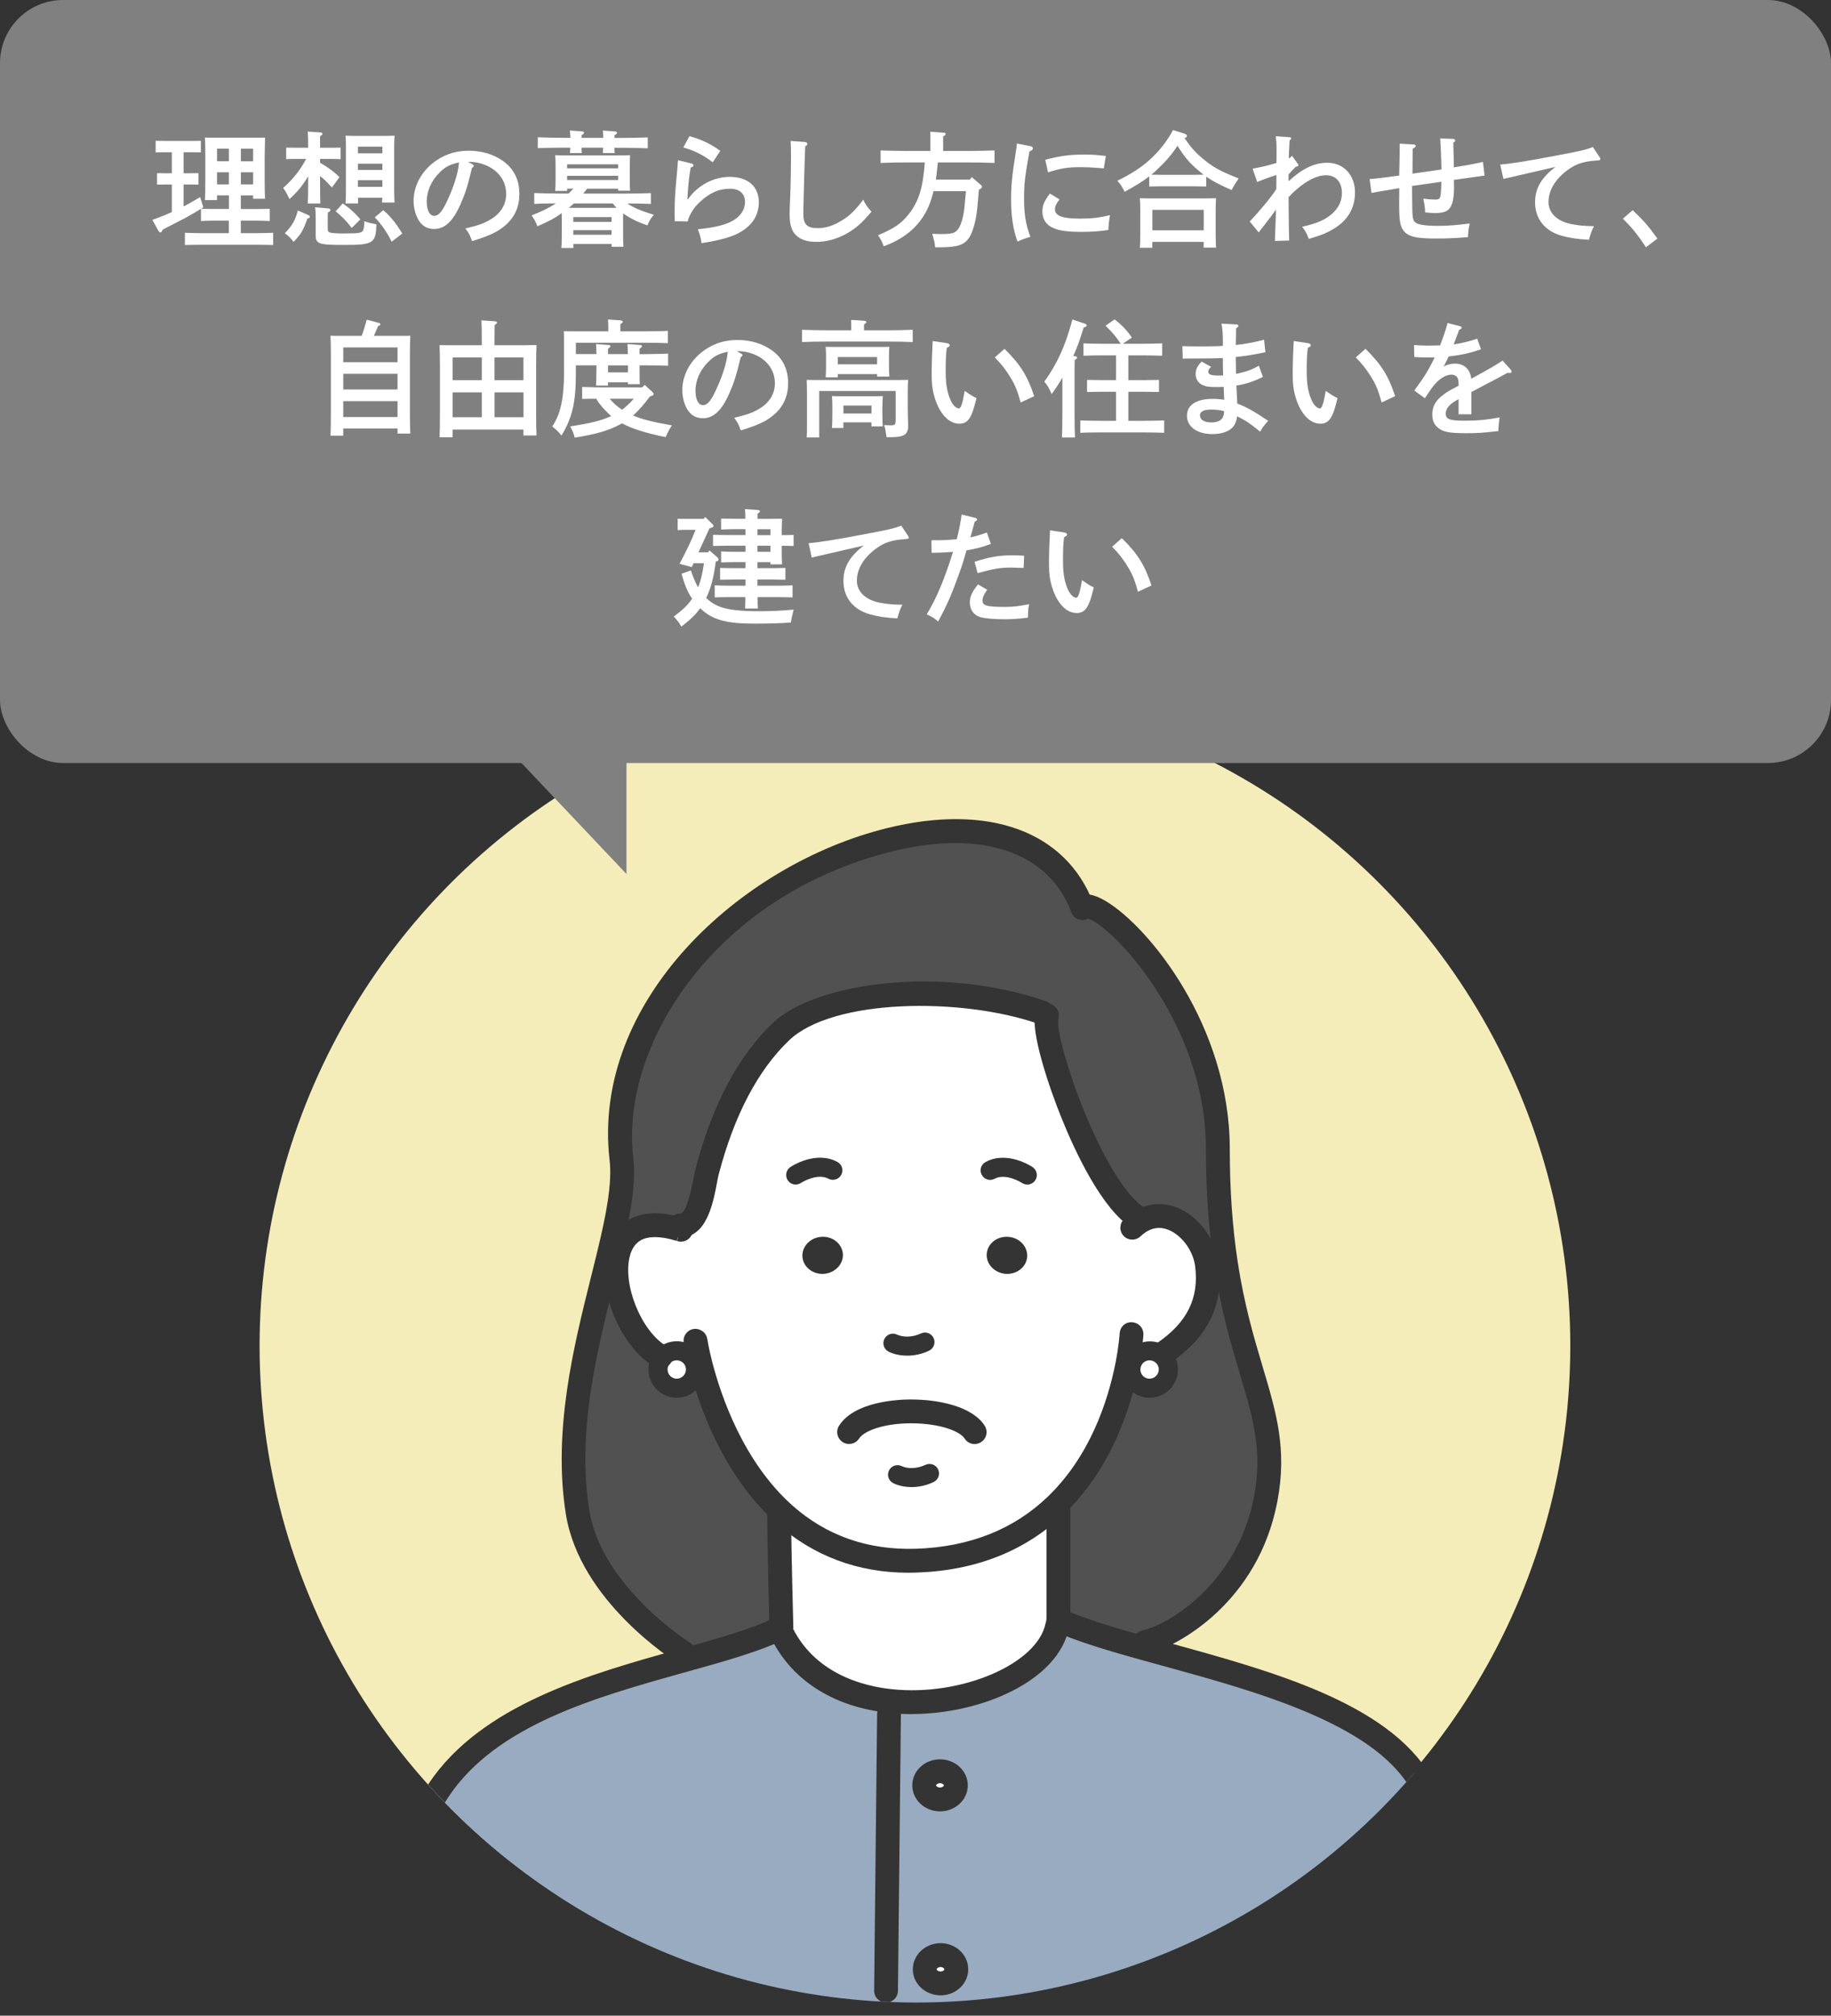
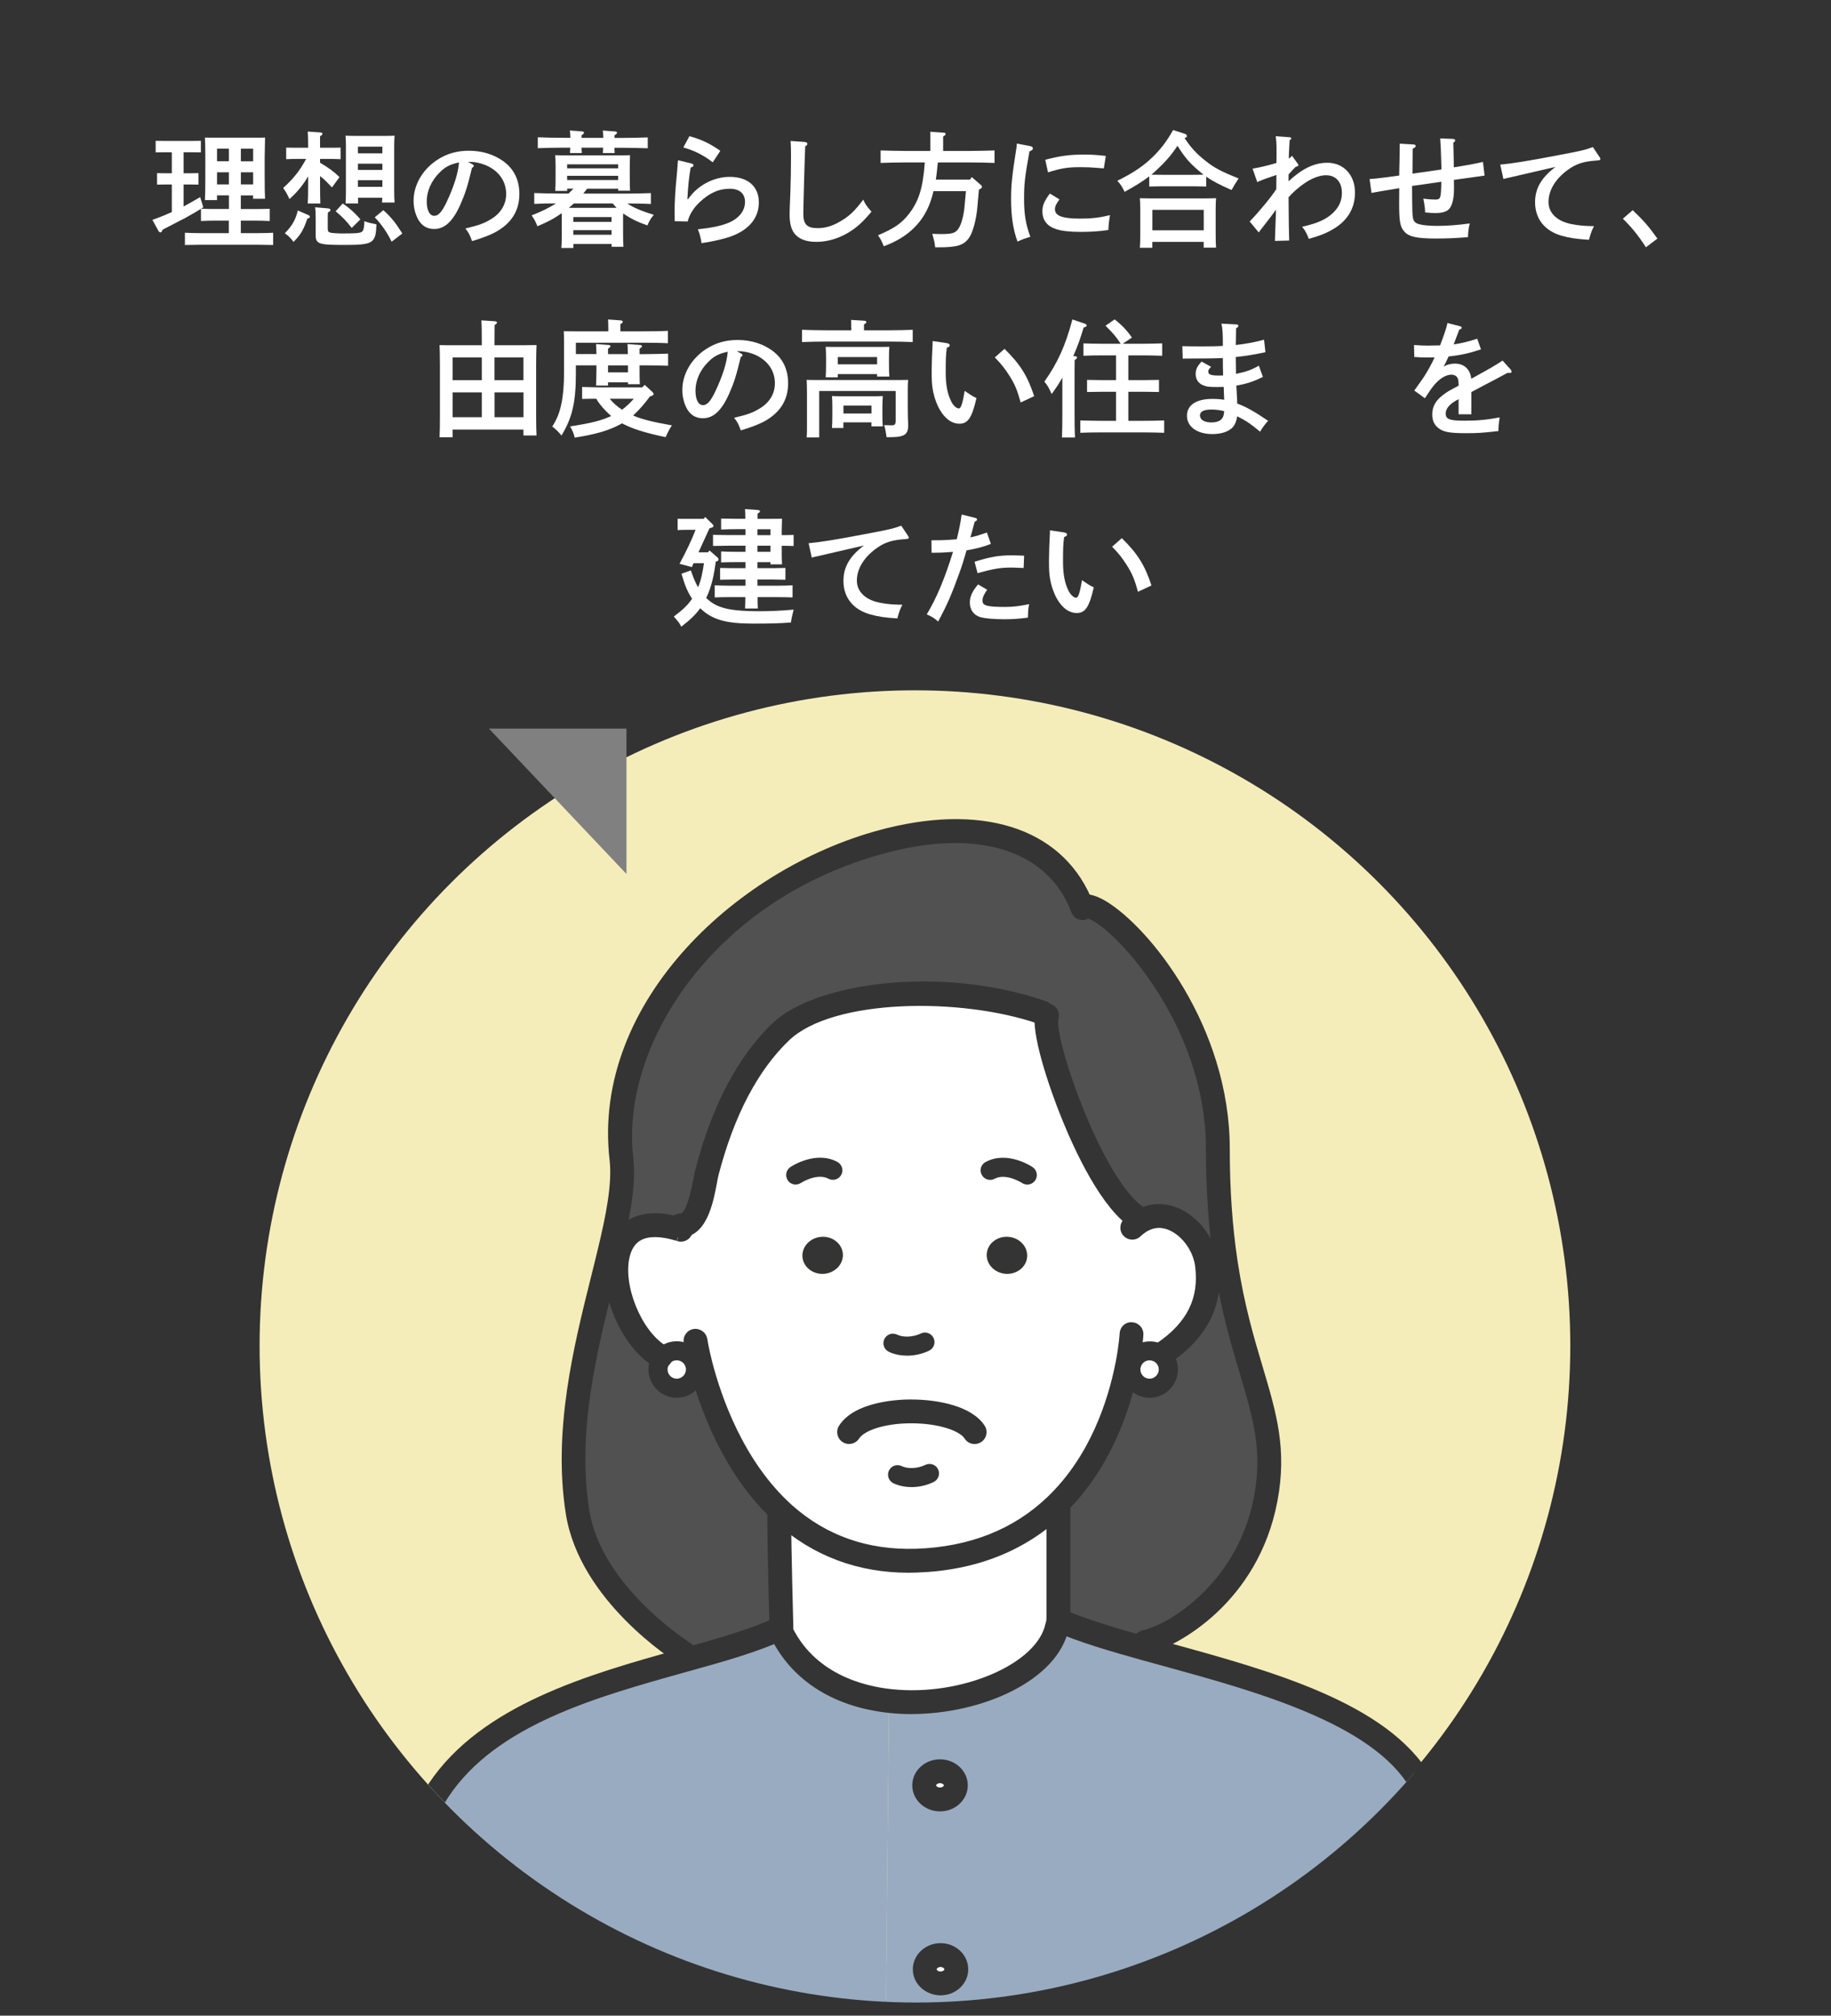
<svg xmlns="http://www.w3.org/2000/svg" id="_レイヤー_2" viewBox="0 0 328.54 361.6">
  <rect x="0" y="0" width="328.54" height="361.6" fill="#333333" stroke="none" />
  <defs>
    <style>.cls-1{fill:none;}.cls-2{fill:gray;}.cls-3{fill:#f4edba;}.cls-4{fill:#fff;}.cls-5{fill:#515151;}.cls-6{fill:#343434;}.cls-7{fill:#99abc0;}.cls-8{clip-path:url(#clippath);}</style>
    <clipPath id="clippath">
      <circle class="cls-1" cx="164.38" cy="241.65" r="117.59" />
    </clipPath>
  </defs>
  <g id="_レイヤー_1-2">
    <circle class="cls-3" cx="164.17" cy="241.43" r="117.59" />
    <g class="cls-8">
      <path class="cls-4" d="M168.77,350.74c1.56,0,2.82,1.15,2.82,2.55s-1.27,2.53-2.82,2.53-2.84-1.13-2.84-2.53,1.27-2.55,2.84-2.55Z" />
      <path class="cls-4" d="M168.67,317.75c1.56,0,2.84,1.13,2.84,2.53s-1.28,2.53-2.84,2.53-2.84-1.13-2.84-2.53,1.27-2.53,2.84-2.53Z" />
      <path class="cls-4" d="M189.91,290.63v1.06h-.22c-1.78,8.69-16.55,14.91-29.89,13.47-8.38-.87-16.21-4.79-19.89-13,0-.02-.02-.02-.02-.03l.31-.15s-.39-13.77-.39-20.19l.91-.15c5.75,5.11,13.44,8.69,23.7,8.34,11.39-.38,19.43-4.5,25.1-9.97l.39.44v20.18Z" />
      <path class="cls-4" d="M124.72,245.01c.05.21.07.43.07.67,0,1.86-1.5,3.37-3.37,3.37s-3.35-1.5-3.35-3.37c0-.8.29-1.56.77-2.12.62-.75,1.54-1.23,2.58-1.23,1.62,0,2.99,1.15,3.3,2.68Z" />
      <path class="cls-4" d="M207.59,242.6c1.2.5,2.05,1.69,2.05,3.08,0,1.86-1.5,3.37-3.37,3.37s-3.35-1.5-3.35-3.37c0-.24.02-.46.07-.67.31-1.54,1.66-2.68,3.28-2.68.46,0,.91.1,1.32.27Z" />
      <path class="cls-4" d="M204.96,218.93c5.25-2.84,10.91,2.53,11.61,7.9.96,7.37-2.43,12.24-7.75,15.87l-1.23-.1c-.41-.17-.85-.27-1.32-.27-1.62,0-2.98,1.15-3.28,2.68l-.72-.14c-1.28,6.45-4.53,17.22-12.76,25.14-5.68,5.47-13.71,9.59-25.1,9.97-10.26.34-17.95-3.23-23.7-8.34-9.22-8.24-13.37-20.49-15.01-26.88l-.97.26c-.31-1.54-1.68-2.68-3.3-2.68-1.04,0-1.97.48-2.58,1.23l-.27-.17c-5.51-3.18-9.22-12.77-7.58-18.71,1.06-3.83,4.36-6.14,10.89-4.16l.19-.68c3.57,0,4.21-7.34,4.81-9.63,2.31-8.84,6.31-18.5,13.24-25.12,8.6-8.22,32.52-8.41,46.85-3.45l.91.51c-1.25,3.93,8.11,31.19,16.4,36.35l.68.43ZM184.3,225.53c.17-1.83-1.32-3.47-3.32-3.64-2-.19-3.74,1.15-3.92,2.98-.17,1.83,1.32,3.45,3.32,3.64,2,.17,3.74-1.16,3.92-2.98ZM147.91,228.51c2-.19,3.49-1.81,3.32-3.64s-1.93-3.16-3.92-2.98c-2,.17-3.49,1.81-3.32,3.64.17,1.81,1.92,3.15,3.92,2.98Z" />
      <path class="cls-7" d="M189.91,291.69v-1.06c4.09,1.83,9.58,3.45,15.66,5.15,18.11,5.03,41.5,10.67,49.3,23.91,4.02,6.82,9.17,25.99,12.62,39.77v1.21l-108.53-.51.02-3.04.53-49.55.29-2.39c13.34,1.44,28.11-4.79,29.89-13.47h.22ZM171.59,353.28c0-1.4-1.27-2.55-2.82-2.55s-2.84,1.15-2.84,2.55,1.27,2.53,2.84,2.53,2.82-1.13,2.82-2.53ZM171.51,320.28c0-1.4-1.28-2.53-2.84-2.53s-2.84,1.13-2.84,2.53,1.27,2.53,2.84,2.53,2.84-1.13,2.84-2.53Z" />
      <path class="cls-5" d="M205.93,294.46l-.36,1.32c-6.09-1.69-11.58-3.32-15.66-5.15v-20.18l-.39-.44c8.22-7.92,11.47-18.69,12.76-25.14l.72.14c-.05.21-.07.43-.07.67,0,1.86,1.5,3.37,3.35,3.37s3.37-1.5,3.37-3.37c0-1.39-.85-2.58-2.05-3.08l1.23.1c5.32-3.63,8.7-8.5,7.75-15.87l3.39-.21c3.11,20.37,9.92,27.79,7.15,42.32-3.16,16.64-16.19,24.2-21.17,25.51Z" />
      <path class="cls-5" d="M194.17,162.74l.1-.05c3.52-1.88,24.25,17.72,24.25,43.42,0,8.14.58,14.83,1.44,20.52l-3.39.21c-.7-5.37-6.36-10.74-11.61-7.9l-.68-.43c-8.29-5.16-17.65-32.42-16.4-36.35l-.91-.51c-14.33-4.96-38.25-4.77-46.85,3.45-6.93,6.62-10.93,16.28-13.24,25.12-.6,2.29-1.23,9.63-4.81,9.63l-.19.68c-6.53-1.98-9.83.32-10.89,4.16l-1.57-.38c1.54-6.41,2.6-12.02,2.09-16.45-5.3-45.62,69.84-78.47,82.66-45.11Z" />
      <path class="cls-6" d="M180.98,221.89c2,.17,3.49,1.81,3.32,3.64-.17,1.81-1.92,3.15-3.92,2.98-2-.19-3.49-1.81-3.32-3.64.17-1.83,1.92-3.16,3.92-2.98Z" />
      <path class="cls-7" d="M159.8,305.17l-.29,2.39-.53,49.55-.02,3.04-94.32-.44v-.85c3.39-13.29,9.8-31.31,14.06-37.7,9.2-13.8,28.47-18.96,44.36-23.41,6.5-1.8,12.41-3.49,16.84-5.57h.02c3.68,8.21,11.51,12.12,19.89,13Z" />
      <path class="cls-6" d="M151.23,224.87c.17,1.83-1.32,3.45-3.32,3.64-2,.17-3.74-1.16-3.92-2.98-.17-1.83,1.32-3.47,3.32-3.64,1.98-.19,3.74,1.15,3.92,2.98Z" />
      <path class="cls-5" d="M140.71,271.63l-.91.15c0,6.43.39,20.19.39,20.19l-.31.15s.02.02.02.03h-.02c-4.43,2.09-10.35,3.78-16.84,5.57l-.34-1.23s-16.71-10.4-19.07-25.26c-2.65-16.72,2.6-33.57,5.78-46.96l1.57.38c-1.64,5.93,2.07,15.53,7.58,18.71l.27.17c-.48.56-.77,1.32-.77,2.12,0,1.86,1.5,3.37,3.35,3.37s3.37-1.5,3.37-3.37c0-.24-.02-.46-.07-.67l.97-.26c1.64,6.4,5.8,18.64,15.01,26.88Z" />
      <path class="cls-6" d="M163.06,282.14c-9.13,0-17.12-2.99-23.77-8.91-9.59-8.57-13.93-21.19-15.66-27.95-.69-2.68-.94-4.37-.95-4.45-.17-1.17.63-2.25,1.8-2.42,1.14-.16,2.25.63,2.43,1.8,0,.02.24,1.57.86,4.01,1.61,6.29,5.63,18,14.37,25.82,6.14,5.46,13.57,8.06,22.2,7.8,9.6-.32,17.57-3.47,23.69-9.37,7.53-7.25,10.76-17.06,12.14-24.02.61-3.13.73-5.21.73-5.23.07-1.18,1.02-2.12,2.25-2.01,1.18.07,2.08,1.07,2.01,2.25,0,.09-.14,2.36-.8,5.81-1.51,7.56-5.04,18.25-13.37,26.27-6.91,6.66-15.83,10.21-26.51,10.57-.48.02-.95.03-1.42.03Z" />
      <path class="cls-6" d="M118.57,245.52c-.36,0-.73-.09-1.07-.29-6.27-3.62-10.52-14.09-8.57-21.13.67-2.43,2.06-4.28,4.02-5.36,2.44-1.34,5.62-1.45,9.45-.3.16.04.32.09.48.14,1.12.38,1.71,1.6,1.32,2.72-.38,1.12-1.6,1.71-2.72,1.32l.7-2.02-.75,2c-.1-.02-.09-.02-.18-.04-2.69-.82-4.85-.84-6.25-.08-.94.52-1.6,1.44-1.96,2.75-1.42,5.13,2.03,13.65,6.58,16.28,1.02.59,1.37,1.9.78,2.92-.4.69-1.12,1.07-1.85,1.07Z" />
      <path class="cls-6" d="M208.82,244.84c-.68,0-1.35-.33-1.77-.93-.66-.98-.41-2.31.56-2.97,5.41-3.69,7.58-8.08,6.83-13.83-.34-2.56-2.11-5.14-4.32-6.27-1.44-.74-2.84-.74-4.16-.03-.43.24-.88.57-1.33.99-.86.81-2.21.77-3.02-.09-.81-.86-.77-2.21.09-3.02.71-.67,1.46-1.23,2.22-1.64,2.56-1.39,5.45-1.39,8.15-.02,3.44,1.76,6.09,5.58,6.61,9.52.96,7.42-1.87,13.28-8.66,17.91-.37.25-.79.37-1.2.37Z" />
      <path class="cls-6" d="M162.74,243.19c-1.17,0-2.3-.23-3.26-.69-.85-.41-1.21-1.43-.8-2.28s1.43-1.21,2.28-.8c1.13.54,2.88.46,4.27-.2.85-.41,1.87-.05,2.28.8.41.85.05,1.87-.8,2.28-1.24.6-2.63.9-3.96.9Z" />
      <path class="cls-6" d="M163.54,266.77c-1.16,0-2.29-.23-3.24-.69-.85-.41-1.2-1.43-.79-2.28s1.44-1.2,2.28-.79c1.12.54,2.86.45,4.25-.22.85-.41,1.87-.06,2.28.79.41.85.06,1.87-.79,2.28-1.25.61-2.65.92-4,.92Z" />
      <path class="cls-6" d="M163.52,251.06h.02c4.9,0,10.93,1.24,13.14,4.7.64,1,.35,2.32-.65,2.95-1,.64-2.32.35-2.95-.65-.84-1.32-4.47-2.72-9.54-2.73h-.03c-4.99,0-8.48,1.37-9.36,2.73-.64.99-1.96,1.28-2.95.64-.99-.64-1.28-1.96-.64-2.95,2.79-4.35,10.6-4.7,12.96-4.7Z" />
      <path class="cls-6" d="M204.27,220.64c-.39,0-.78-.1-1.13-.32-5.44-3.38-10.24-13.76-12.63-19.65-2.24-5.53-5.75-15.8-4.68-19.16.36-1.13,1.56-1.75,2.68-1.39,1.12.35,1.74,1.54,1.4,2.66-.79,3.77,8.06,29.29,15.48,33.91,1,.62,1.31,1.94.68,2.95-.41.65-1.1,1.01-1.82,1.01Z" />
      <path class="cls-6" d="M122.07,221.98c-1.18,0-2.14-.96-2.14-2.14s.96-2.14,2.14-2.14c.44,0,1.33-.82,2.37-6.28.14-.7.25-1.31.37-1.75,2.98-11.42,7.64-20.21,13.83-26.13,7.57-7.25,30.15-10.46,49.03-3.93,1.12.39,1.71,1.6,1.32,2.72-.39,1.12-1.61,1.7-2.72,1.32-13.82-4.78-36.83-4.52-44.68,2.98-5.61,5.36-9.87,13.48-12.65,24.12-.1.37-.19.88-.3,1.47-.69,3.65-1.85,9.76-6.57,9.76Z" />
      <path class="cls-6" d="M205.48,296.7c-.95,0-1.82-.64-2.07-1.61-.29-1.14.4-2.31,1.54-2.6l.39-.09c5.22-1.38,16.84-9.01,19.66-23.85,1.58-8.32-.14-14.1-2.53-22.1-1.59-5.32-3.39-11.36-4.63-19.5-.98-6.55-1.46-13.36-1.46-20.84,0-23.09-17.58-40.75-21.43-41.39-.97.33-2.07-.09-2.56-1.02-.56-1.04-.16-2.34.88-2.89,1.33-.71,3.03-.43,5.19.87,7.74,4.64,22.2,22.44,22.2,44.43,0,7.26.46,13.87,1.41,20.2,1.2,7.84,2.95,13.72,4.5,18.91,2.46,8.26,4.41,14.78,2.63,24.12-3.46,18.2-17.93,25.91-22.72,27.18-.03,0-.17.04-.2.05l-.26.06c-.18.05-.36.07-.53.07Z" />
      <path class="cls-6" d="M122.71,298.65c-.39,0-.78-.1-1.13-.32-.72-.45-17.57-11.09-20.05-26.73-2.37-14.93,1.42-30.11,4.46-42.3.47-1.88.93-3.72,1.35-5.49,1.35-5.64,2.54-11.44,2.04-15.71-3.3-28.4,23.29-53.02,49.82-59.55,18.19-4.48,32.01.55,36.96,13.43l.09.22c.4,1.11-.19,2.33-1.3,2.73-1.1.39-2.3-.17-2.71-1.26-.03-.06-.08-.21-.1-.25-4.07-10.59-16.01-14.63-31.92-10.72-31.81,7.83-48.95,34.6-46.6,54.91.54,4.66-.46,10.24-2.13,17.2-.42,1.78-.89,3.63-1.36,5.53-3.1,12.43-6.62,26.52-4.39,40.59,2.18,13.73,17.93,23.68,18.08,23.77,1,.62,1.31,1.94.69,2.94-.41.65-1.1,1.01-1.82,1.01Z" />
      <path class="cls-6" d="M189.91,293.9c-1.18,0-2.14-.88-2.14-2.06v-21.39c0-1.18.96-2.14,2.14-2.14s2.14.96,2.14,2.14v21.24c0,1.18-.96,2.21-2.14,2.21Z" />
      <path class="cls-6" d="M140.2,294.12c-1.15,0-2.1-.92-2.13-2.08,0-.14-.39-13.87-.39-20.26,0-1.18.96-2.14,2.14-2.14s2.14.96,2.14,2.14c0,6.33.39,20,.39,20.14.04,1.18-.9,2.16-2.08,2.2-.02,0-.04,0-.06,0Z" />
      <path class="cls-6" d="M206.27,250.75c-2.79,0-5.06-2.28-5.06-5.08,0-.4.04-.75.12-1.07.58-2.91,3.94-4.82,6.92-3.59,1.89.78,3.11,2.61,3.11,4.66,0,2.8-2.28,5.08-5.08,5.08ZM206.27,244.03c-.78,0-1.45.55-1.61,1.31-.02.09-.04.17-.04.33,0,.92.74,1.66,1.64,1.66s1.66-.74,1.66-1.66c0-.65-.4-1.25-1-1.5h0c-.23-.09-.45-.14-.66-.14Z" />
      <path class="cls-6" d="M121.42,250.75c-2.79,0-5.06-2.28-5.06-5.08,0-1.19.42-2.33,1.17-3.22.95-1.16,2.37-1.84,3.89-1.84,2.4,0,4.48,1.69,4.97,4.02.08.31.11.65.11,1.04,0,2.8-2.28,5.08-5.08,5.08ZM121.42,244.03c-.49,0-.94.21-1.26.6-.25.3-.38.67-.38,1.04,0,.92.74,1.66,1.64,1.66s1.66-.74,1.66-1.66c0-.18-.01-.24-.02-.25,0-.03-.01-.06-.02-.08-.15-.76-.83-1.31-1.62-1.31Z" />
      <path class="cls-6" d="M184.33,212.5c-.33,0-.66-.09-.95-.29-.07-.04-2.89-1.83-4.91-.75-.83.45-1.87.14-2.31-.7-.45-.83-.14-1.87.7-2.31,3.89-2.09,8.25.8,8.43.93.78.53.99,1.59.46,2.37-.33.49-.87.75-1.42.75Z" />
      <path class="cls-6" d="M142.77,212.5c-.55,0-1.09-.27-1.42-.76-.52-.78-.32-1.84.46-2.37.18-.13,4.55-3.02,8.44-.93.83.45,1.15,1.48.7,2.31-.44.83-1.48,1.15-2.31.7-2.03-1.09-4.88.73-4.91.75-.29.19-.62.29-.95.29Z" />
      <path class="cls-6" d="M163.55,307.5c-1.35,0-2.68-.07-3.98-.21-10.28-1.07-17.95-6.12-21.59-14.21-.14-.29-.22-.62-.22-.95,0-1.18.96-2.14,2.14-2.14.86,0,1.6.5,1.94,1.23l.03.07h0c4.03,8.99,13.11,11.22,18.16,11.74,12.42,1.33,26.08-4.5,27.57-11.78.24-1.16,1.36-1.91,2.52-1.66,1.16.24,1.9,1.37,1.66,2.52-1.93,9.43-15.68,15.38-28.23,15.38Z" />
      <path class="cls-6" d="M267.49,361.6c-.96,0-1.83-.65-2.07-1.62-5.26-21-9.43-34.19-12.39-39.21-6.85-11.62-27.67-17.34-44.4-21.93l-3.63-1c-5.4-1.5-11.53-3.27-15.97-5.26-1.08-.48-1.56-1.75-1.08-2.82.48-1.08,1.75-1.56,2.82-1.08,4.17,1.87,10.12,3.58,15.36,5.04l3.62,1c18.39,5.05,39.22,10.77,46.95,23.88,3.21,5.45,7.41,18.65,12.85,40.34.29,1.14-.41,2.31-1.55,2.59-.17.04-.35.06-.52.06Z" />
      <path class="cls-6" d="M64.64,361c-.18,0-.35-.02-.53-.07-1.14-.29-1.84-1.45-1.54-2.6,3.34-13.1,9.77-31.49,14.35-38.36,9.46-14.19,28.95-19.64,44.62-24.02l.94-.26c6.54-1.81,12.29-3.46,16.51-5.45,1.06-.5,2.34-.05,2.84,1.02.5,1.07.05,2.34-1.02,2.84-4.53,2.13-10.46,3.84-17.18,5.7l-.94.26c-15.76,4.41-33.63,9.4-42.21,22.27-4.19,6.29-10.5,24.24-13.76,37.05-.25.97-1.12,1.61-2.07,1.61Z" />
-       <path class="cls-6" d="M158.98,359.25h-.02c-1.18-.01-2.13-.98-2.11-2.16l.53-49.56c.01-1.17.97-2.11,2.14-2.11h.02c1.18.01,2.13.98,2.11,2.16l-.53,49.56c-.01,1.17-.97,2.11-2.14,2.11Z" />
      <path class="cls-6" d="M168.67,324.95c-2.74,0-4.98-2.09-4.98-4.67s2.23-4.67,4.98-4.67,4.98,2.09,4.98,4.67-2.23,4.67-4.98,4.67ZM168.67,319.89c-.42,0-.7.24-.7.39s.28.39.7.39.7-.26.7-.39-.27-.39-.7-.39Z" />
      <path class="cls-6" d="M168.77,357.95c-2.74,0-4.98-2.09-4.98-4.67s2.23-4.69,4.98-4.69,4.96,2.1,4.96,4.69-2.22,4.67-4.96,4.67ZM168.77,352.87c-.42,0-.7.25-.7.41s.28.39.7.39.68-.24.68-.39-.27-.41-.68-.41Z" />
    </g>
-     <rect class="cls-2" width="328.54" height="136.88" rx="11.32" ry="11.32" />
    <path class="cls-4" d="M38.94,35.05v.84h-2.17c.05-.91.07-2.22.07-3.96v-3.65c0-1.36-.02-2.88-.07-3.6.59.02,1.15.02,1.92.02h6.95c.79,0,1.34,0,1.92-.02q-.02.72-.07,3.6v3.42c0,1.79.02,3.12.07,3.96h-2.15v-.61h-2.2v2.45h2.47c.88,0,2.04-.02,2.72-.05v2.2c-.7-.05-1.97-.07-2.72-.07h-2.47v2.24h3.08c.88,0,2.04-.02,2.72-.07v2.2c-.7-.02-1.97-.04-2.72-.04h-10.39c-.75,0-2.04.02-2.72.04v-2.2c.68.04,1.83.07,2.72.07h5.16v-2.24h-2.31c-.75,0-2.02.02-2.69.07v-2.2c-.88.57-1.7,1.02-2.9,1.7-.07.02-1.38.7-3.96,2.04-.14.34-.27.5-.39.5-.14,0-.29-.11-.36-.23l-1.11-2.02c1.18-.41,2.35-.88,3.49-1.4v-4.94h-1.29l-1.36.02v-2.06l1.36.02h1.29v-3.76h-1.54c-.45,0-1.02,0-1.36.02v-2.08c.34.02.91.02,1.36.02h5.39c.43,0,1.02,0,1.36-.02v2.08c-.34-.02-.93-.02-1.36-.02h-1.74v3.76h1.34l1.34-.02v2.06l-1.34-.02h-1.34v3.94c1-.54,1.99-1.09,2.97-1.68l.57,1.83c-.14.09-.27.16-.38.25.88.05,1.79.05,2.67.05h2.31v-2.45h-2.13ZM41.07,26.67h-2.13v2.26h2.13v-2.26ZM38.94,30.91v2.17h2.13v-2.17h-2.13ZM45.42,28.94v-2.26h-2.2v2.26h2.2ZM43.22,33.08h2.2v-2.17h-2.2v2.17Z" />
    <path class="cls-4" d="M55.29,31.63c-.95,1.61-1.99,2.88-3.35,4.08-.52-1.09-.57-1.18-1.13-1.99,1.86-1.67,3.03-3.17,4.12-5.21h-1.77c-.61,0-1.31.02-1.81.05v-2.08c.52.02,1.34.02,1.81.02h2.13c0-1.47-.02-2.33-.07-2.9l2.26.16c.25.02.38.11.38.23,0,.14-.11.27-.43.45v2.06h1.88c.48,0,1.29,0,1.81-.02v2.08c-.5-.02-1.2-.05-1.81-.05h-1.88v.68c1.56.93,2.38,1.52,3.49,2.58l-1.36,1.86c-1.04-1.11-1.34-1.43-2.13-2.04v1.61c0,1.5.02,2.65.05,3.31h-2.26c.05-.77.07-1.81.07-3.31v-1.56ZM55.36,38.6c.16.07.23.16.23.29,0,.16-.09.23-.43.32-.77,2.15-1.15,2.81-2.49,4.19-.41-.59-.86-1.04-1.56-1.56,1.31-1.34,1.9-2.36,2.33-4.08l1.92.84ZM58.94,37.4c.2.02.36.14.36.27,0,.16-.14.29-.45.43-.04.27-.04.59-.04.95v1.9c0,.54.09.7.5.79.32.07,1.31.14,2.04.14,3.03,0,3.51-.07,3.78-.52.14-.27.25-.93.25-1.68.86.29.93.32,2.17.57-.14,3.42-.54,3.69-5.84,3.69-4.53,0-5.07-.18-5.07-1.79v-2.88c0-1.22-.02-1.74-.11-2.08l2.42.2ZM61.5,36.5c1.34.93,2.11,1.63,3.17,2.85l-1.56,1.54c-1.06-1.36-1.49-1.79-2.88-2.99l1.27-1.4ZM64.24,35.48c0,.43,0,.77.02,1.02h-2.26c.05-.52.07-1.27.07-2.38v-7.79c0-.72-.02-1.58-.07-1.99.52.02.97.04,1.65.04h5.52c.66,0,1.13-.02,1.63-.04-.04.41-.07,1.27-.07,1.99v7.65c0,1.06.02,1.83.07,2.35h-2.26c.02-.2.05-.5.05-.86h-4.35ZM68.61,26.31h-4.39v1.2h4.39v-1.2ZM68.61,29.37h-4.39v1.11h4.39v-1.11ZM68.61,32.33h-4.39v1.18h4.39v-1.18ZM68.77,37.7c.79.68,1.22,1.16,1.99,2.08.27.36.77,1.06,1.43,2.11l-1.92,1.47c-.75-1.58-1.9-3.24-3.03-4.37l1.54-1.29Z" />
    <path class="cls-4" d="M84.74,29.46c.18.09.27.18.27.27,0,.14-.11.27-.32.39-.82,3.37-1.18,4.53-2.08,6.57-1.34,3.01-2.81,4.39-4.71,4.39-1.25,0-2.15-.54-2.81-1.61-.57-1-.88-2.2-.88-3.46,0-2.83,1.61-5.62,4.26-7.34,1.65-1.09,3.51-1.63,5.64-1.63,2.4,0,4.51.66,6.23,1.9,1.9,1.4,2.85,3.35,2.85,5.86,0,2.99-1.4,5.25-4.28,6.84-.91.5-2.63,1.16-4.21,1.61-.43-1.18-.59-1.49-1.2-2.26,2.38-.57,3.28-.88,4.53-1.63,1.81-1.06,2.79-2.67,2.79-4.57,0-2.33-1.4-4.26-3.8-5.21-.86-.34-1.86-.54-2.58-.54h-.45l.77.43ZM78.83,31c-1.45,1.45-2.26,3.31-2.26,5.12,0,1.61.52,2.6,1.36,2.6.72,0,1.36-.7,2.17-2.4,1.31-2.74,2.11-5.23,2.26-7.18-1.61.34-2.51.81-3.53,1.86Z" />
    <path class="cls-4" d="M116.77,36.59c-1.4-.07-2.81-.07-4.21-.09,1.09.75,2.49,1.34,4.76,2.04-.52.59-.82,1.06-1.15,1.9-1.65-.57-2.74-1.09-3.99-1.9-.14-.09-.25-.16-.36-.25-.02.32-.02.66-.02.97v2.65c0,1.06.02,1.83.07,2.36h-2.13v-.5h-6.86v.72h-2.15c.05-.52.07-1.29.07-2.4v-2.83c0-.34,0-.68-.02-1.02-1.31.95-2.45,1.54-4.35,2.35-.34-.86-.5-1.15-1.04-1.95,1.74-.68,3.15-1.36,4.37-2.15-1.29,0-2.6.02-3.9.09v-1.95c1.18.05,3.22.09,4.51.09h1.65l.88-.88h-1.13v.41h-2.15c.05-.54.07-1.29.07-2.4v-1.99c0-.72-.02-1.61-.07-2.02.84.04,1.47.04,2.65.04h8.29c1.02,0,1.72,0,2.49-.04-.02.41-.05,1.29-.05,2.02v1.99c0,1.06.02,1.81.05,2.36h-2.13v-.36h-5.57c-.23.29-.45.59-.7.88h7.63c1.43,0,3.35-.04,4.51-.09v1.95ZM110.25,26.49c.02.38.02.77.05.97h-2.13c.02-.25.05-.61.05-.97h-3.87c.02.38.02.77.05.97h-2.13c.02-.25.05-.61.05-.97h-1.31c-1.25,0-3.28.04-4.51.09v-1.95c1.15.05,3.22.09,4.51.09h1.34c-.02-.57-.07-1.09-.09-1.31l2.15.16c.25.02.38.09.38.23s-.11.27-.43.45v.48h3.89c-.02-.57-.04-1.09-.07-1.31l2.13.16c.25.02.41.09.41.23s-.14.27-.45.45v.48h1.43c1.43,0,3.37-.04,4.53-.09v1.95c-1.22-.04-3.15-.09-4.53-.09h-1.43ZM110.91,30.2v-.72h-9.15v.72h9.15ZM101.76,32.29h9.15v-.75h-9.15v.75ZM109.37,37.29c.48,0,.88,0,1.27-.02-.25-.25-.48-.5-.7-.77h-6.97c-.29.27-.61.52-.91.79h7.31ZM109.73,39.8v-.86h-6.86v.86h6.86ZM102.87,42.11h6.86v-.82h-6.86v.82Z" />
    <path class="cls-4" d="M124.11,29.34c.2.05.32.18.32.34s-.14.27-.5.38c-.32,1.81-.48,3.44-.59,5.68h.11c1.7-2.47,4.57-4.01,7.5-4.01,3.24,0,5.21,1.72,5.21,4.57,0,2.69-1.63,4.78-4.66,5.98-1.31.52-3.42,1.02-5.62,1.34-.11-.84-.34-1.7-.66-2.49,2.42-.25,4.01-.57,5.43-1.13,1.9-.77,3.03-2.15,3.03-3.76,0-1.52-1-2.38-2.72-2.38-1.99,0-3.71.77-5.48,2.47-1.04.97-1.86,2.33-2.08,3.4l-2.33-.04c-.02-1.16-.02-1.4-.02-1.92,0-1.65.11-3.6.39-6.39.07-.68.07-.88.14-1.72.02-.41.02-.43.09-.91l2.45.59ZM123.7,24.43c2.11.57,3.69,1.31,5.55,2.63l-1.36,2.06c-1.65-1.27-3.17-2.06-5.28-2.67l1.09-2.01Z" />
    <path class="cls-4" d="M144.44,25.49c.25,0,.43.14.43.32,0,.16-.09.25-.39.45-.09,1.86-.34,10.94-.34,12.11,0,1.88.68,2.56,2.58,2.56,1.34,0,2.63-.38,3.99-1.18,1.65-.95,2.58-1.81,4.19-3.94.36.84.59,1.15,1.47,2.17-1.74,2.06-2.76,2.94-4.39,3.89-1.77,1-3.65,1.52-5.52,1.52s-3.19-.54-3.94-1.54c-.57-.75-.84-1.83-.84-3.4,0-.61.02-1.13.14-4.03.07-1.99.11-4.23.11-6.5,0-1.02-.02-1.83-.07-2.63l2.58.18Z" />
    <path class="cls-4" d="M174.04,32.24l.32-.48,1.65,1.43c.11.09.18.23.18.32,0,.2-.16.36-.54.5-.05.45-.11,1.22-.29,3.28-.2,2.11-.77,4.26-1.4,5.25-.93,1.43-2.13,1.83-5.46,1.83h-.7c-.09-.77-.11-.86-.16-1.06-.02-.11-.09-.34-.18-.7-.05-.14-.11-.38-.18-.66q1.22.04,1.43.04c2.04,0,2.56-.14,3.1-.75s1-2.02,1.22-3.8c.02-.18.11-1.25.29-3.15h-5.82c-.11.45-.23.91-.38,1.38-1.25,4.05-4.08,6.88-8.54,8.51-.45-1.09-.54-1.25-1.04-1.97,2.94-1.25,4.21-2.13,5.55-3.83,1.77-2.29,2.51-4.62,2.85-9.24h-3.42c-1.25,0-3.28.04-4.51.09v-2.24c1.18.04,3.22.09,4.51.09h4.42v-1.99c0-.63,0-1.13-.02-1.45l2.35.16c.27,0,.41.09.41.23s-.11.27-.45.45v2.6h4.69c1.43,0,3.37-.05,4.53-.09v2.24c-1.22-.05-3.15-.09-4.53-.09h-5.64c-.11,1.02-.2,2.06-.36,3.08h6.14Z" />
    <path class="cls-4" d="M184.92,26.22c.25.07.41.2.41.39,0,.25-.16.38-.61.54-.86,4.78-.97,5.89-.97,8.56s.29,4.51,1.13,6.77c-.97.29-1.54.5-2.31.86-.79-2.17-1.15-4.57-1.15-7.63,0-2.45.16-4.08.88-8.67.09-.54.14-.79.16-1.29l2.47.48ZM190.11,35.77c-.63.84-.82,1.27-.82,1.77,0,1.18,1.34,1.68,4.51,1.68,2.11,0,3.58-.18,5.37-.63-.18,1.09-.27,1.83-.29,2.67-1.47.23-3.22.34-4.91.34-1.95,0-3.49-.16-4.48-.5-1.63-.54-2.45-1.61-2.45-3.19,0-1.06.32-1.81,1.34-3.19l1.74,1.06ZM187.55,28.66c2.67-.7,4.44-.93,6.95-.93,1.4,0,2.42.07,3.92.25l-.36,2.22c-.41-.02-.72-.04-.93-.07-1.4-.11-2.06-.14-3.31-.14-2.22,0-3.4.18-5.77.93l-.5-2.26Z" />
    <path class="cls-4" d="M216.42,33.46c-.63-.02-1.58-.04-2.24-.04h-5.71c-.66,0-1.61.02-2.26.04v-1.83c-1.11.88-2.38,1.65-4.42,2.79-.45-.95-.79-1.45-1.31-1.99,2.49-1.22,4.21-2.33,5.73-3.69,1.74-1.56,3.06-3.21,4.28-5.41l2.06.66c.27.09.43.23.43.41s-.11.27-.43.36c1.09,1.68,2.15,2.83,3.74,4.08,1.58,1.27,2.88,1.95,5.96,3.17l-.32.5c-.2.27-.52.82-.95,1.58-2.11-.93-3.37-1.58-4.55-2.4v1.79ZM206.77,44.45h-2.24c.05-.54.07-1.29.07-2.42v-4.48c0-.7-.02-1.58-.07-1.99.79.02,1.49.04,2.51.04h8.67c1,0,1.7-.02,2.49-.04-.05.41-.07,1.29-.07,1.99v4.53c0,1.06.02,1.83.07,2.35h-2.22v-1.04h-9.22v1.06ZM214.18,31.36c.59,0,1.18-.02,1.77-.02-.34-.27-.7-.57-1.09-.91-1.52-1.31-2.42-2.4-3.58-4.28-1.04,1.58-2.13,2.85-3.65,4.26-.34.34-.68.63-1.04.93.63,0,1.25.02,1.88.02h5.71ZM215.99,37.65h-9.22v3.67h9.22v-3.67Z" />
    <path class="cls-4" d="M231.22,32.51c2.47-2.29,4.64-3.31,6.95-3.31,2.92,0,4.96,2.2,4.96,5.34,0,2.76-1.29,4.98-3.78,6.48-1.31.79-2.31,1.2-4.51,1.83-.38-1.02-.66-1.52-1.2-2.17,2.81-.63,4.37-1.34,5.62-2.56,1.02-1.02,1.52-2.13,1.52-3.51,0-1.95-1.09-3.17-2.83-3.17-1.59,0-3.46.91-5.43,2.65-.23.18-.68.61-1.31,1.29q.04,5.89.11,7.77l-2.56.07c.02-.5.09-2.38.2-5.62-.2.32-1.38,1.88-2.17,2.88-.52.66-.66.84-.93,1.22l-1.63-1.97c1.52-1.54,3.96-4.48,4.78-5.8,0-.29.02-1.18.02-2.54-1.52.5-2.33.79-3.44,1.27l-.84-2.4c1.4-.25,2.67-.54,4.28-1.02q.02-.86.02-.95v-1.72c0-.86-.05-1.43-.14-2.13l2.49.18c.18,0,.29.09.29.23,0,.09-.07.18-.29.32-.11,2.04-.14,2.56-.14,2.94v.34c.23-.16.32-.23.57-.5l.97,1.34q.18.23.18.32c0,.16-.14.25-.5.32-.54.57-.81.84-1.27,1.36v1.22Z" />
    <path class="cls-4" d="M253.54,25.9c.32.02.48.11.48.29,0,.16-.16.32-.54.48,0,.61-.02,2.11-.04,4.48,4.1-.59,4.98-.7,5.21-.75-.11-3.53-.14-4.39-.23-5.57l2.35.09c.18,0,.34.14.34.29,0,.11-.09.23-.34.38q.02.88.07,2.85c0,.14,0,.18.02,1.58,2.38-.38,2.97-.48,5.23-.97l.29,2.45c-.75.11-2.08.29-5.5.77.02.86.02,1.31.02,1.38,0,2.38-.43,3.71-1.36,4.21-.43.23-1.15.36-1.88.36-.59,0-1.11-.02-1.95-.11-.02-.77-.07-1.2-.32-2.47.93.11,1.49.16,2.08.16,1.04,0,1.09-.16,1.15-3.19-.05,0-1.79.25-5.25.75l.02,2.6c.02,3.22.09,3.56.63,3.99.45.36,1.88.57,3.99.57,1.74,0,3.4-.14,5.71-.43-.2.79-.29,1.5-.32,2.45-2.2.18-3.74.25-5.8.25-3.46,0-4.94-.34-5.73-1.38-.66-.82-.82-1.83-.82-5l.02-2.65c-.11.02-.16.02-.29.04-.66.11-.77.14-2.24.38-.93.16-1.13.18-2.45.43l-.34-2.49c1.52-.11,1.97-.18,5.32-.63v-.54c0-.27.02-1.04.05-2.15.02-1.65.02-1.86.04-3.03l2.35.14Z" />
    <path class="cls-4" d="M287,28.14q.16.25.16.39c0,.18-.09.23-.72.27-2.33.16-3.65.59-5.19,1.72-2.2,1.63-3.4,3.65-3.4,5.73,0,1.95,1.52,3.42,4.05,3.94,1.25.25,2.35.36,4.12.38-.38.7-.57,1.2-.91,2.45-2.2-.14-3.42-.32-4.87-.72-3.06-.86-4.8-3.04-4.8-6.02,0-2.47,1.13-4.42,3.67-6.34-2.04.48-6.95,1.61-8.22,1.9-.57.11-.7.16-1.13.27l-.57-2.58c2.04-.18,4.87-.63,10.1-1.63,4.44-.84,5.05-.97,6.52-1.52l1.18,1.77Z" />
    <path class="cls-4" d="M292.95,37.7c1.9,1.79,2.9,2.94,4.44,5.1l-2.06,1.56c-1.27-1.99-2.67-3.74-4.14-5.12l1.77-1.54Z" />
-     <path class="cls-4" d="M61.59,78.16h-2.29c.05-.86.07-2.4.07-3.96v-10.37c0-1.31-.02-2.88-.07-3.6.43.02.81.02,1.34.02h4.26c.36-.95.63-1.92.91-2.9l2.15.57c.18.05.29.14.29.25,0,.14-.09.2-.41.34-.38.91-.59,1.4-.75,1.74h5.19c.52,0,.91,0,1.34-.02-.05.75-.07,2.22-.07,3.6v9.96c0,1.67.02,3.1.07,3.99h-2.29v-.91h-9.74v1.29ZM71.33,64.98v-2.65h-9.74v2.65h9.74ZM61.59,69.87h9.74v-2.81h-9.74v2.81ZM61.59,74.81h9.74v-2.85h-9.74v2.85Z" />
    <path class="cls-4" d="M94.35,61.92c.77,0,1.31,0,1.92-.02-.04.7-.07,2.24-.07,3.6v8.63c0,1.9.02,3.1.07,3.99h-2.35v-1.06h-12.7v1.38h-2.35c.05-.86.07-2.17.07-3.99v-8.94q-.02-2.88-.07-3.6c.61.02,1.15.02,1.92.02h5.66v-.38c0-2.24-.02-3.42-.07-4.08l2.42.16c.23.02.38.11.38.23,0,.14-.14.27-.43.45q-.02.41-.02,3.24v.38h5.62ZM86.45,64.12h-5.23v4.08h5.23v-4.08ZM81.22,70.39v4.46h5.23v-4.46h-5.23ZM93.92,68.2v-4.08h-5.19v4.08h5.19ZM88.74,74.85h5.19v-4.46h-5.19v4.46Z" />
    <path class="cls-4" d="M107.02,63.53c-.02-.79-.04-1.4-.07-1.81l2.2.16c.25,0,.38.09.38.23s-.14.25-.43.45v.97h3.56c0-.79-.05-1.4-.07-1.81l2.22.16c.25,0,.38.09.38.23s-.14.25-.43.45v.97h1.04c1.2,0,3.03-.05,4.08-.09v2.17c-1.04-.04-2.88-.07-4.08-.07h-1.04v.39c0,1.18,0,2.38.05,2.99h-2.13v-.34h-3.58v.59h-2.15c.02-.68.07-1.81.07-2.81v-.82h-3.69v1.4c0,5.21-.63,7.97-2.58,11.19-.59-.72-1-1.11-1.65-1.61.88-1.43,1.25-2.35,1.63-4.08.32-1.47.48-3.49.48-5.66v-5.37c0-.7-.02-1.56-.05-1.99.75.02,1.52.02,2.49.02h5.5v-.66c0-.63-.02-1.13-.05-1.47l2.22.16c.29.02.43.11.43.25,0,.11-.11.25-.43.43v1.29h3.99c1.4,0,3.35-.02,4.53-.09v2.22c-1.18-.07-3.22-.09-4.53-.09h-11.98v2.04h3.69ZM116.62,71.12c-.91,1.22-1.88,2.4-3.03,3.42,1.59.68,3.49,1.15,6.97,1.77-.41.61-.7,1.16-1.13,2.11-3.62-.75-6-1.5-7.81-2.47-.16.09-.32.16-.48.25-1.95,1.04-4.28,1.72-8.02,2.31-.2-.82-.36-1.18-.82-2.02,3.76-.57,5.68-1.06,7.36-1.86-.7-.61-1.4-1.34-1.97-2.06-.27-.34-.48-.63-.7-1.04-.86,0-1.88.02-2.54.04v-2.15c.84.02,2.24.07,3.17.07h7.63l.43-.45,1.4,1.29c.11.11.2.25.2.38s-.16.25-.43.34l-.25.07ZM109.1,65.55v1.25h3.58v-1.25h-3.58ZM109.4,71.53c.63.77,1.38,1.43,2.22,1.97.77-.57,1.47-1.25,2.11-1.97h-4.33Z" />
    <path class="cls-4" d="M132.96,63.42c.18.09.27.18.27.27,0,.14-.11.27-.32.38-.82,3.37-1.18,4.53-2.08,6.57-1.34,3.01-2.81,4.39-4.71,4.39-1.25,0-2.15-.54-2.81-1.61-.57-1-.88-2.2-.88-3.46,0-2.83,1.61-5.62,4.26-7.34,1.65-1.09,3.51-1.63,5.64-1.63,2.4,0,4.51.66,6.23,1.9,1.9,1.4,2.85,3.35,2.85,5.87,0,2.99-1.4,5.25-4.28,6.84-.91.5-2.63,1.15-4.21,1.61-.43-1.18-.59-1.49-1.2-2.26,2.38-.57,3.28-.88,4.53-1.63,1.81-1.06,2.79-2.67,2.79-4.57,0-2.33-1.4-4.26-3.8-5.21-.86-.34-1.86-.54-2.58-.54h-.45l.77.43ZM127.05,64.96c-1.45,1.45-2.26,3.31-2.26,5.12,0,1.61.52,2.6,1.36,2.6.72,0,1.36-.7,2.17-2.4,1.31-2.74,2.11-5.23,2.26-7.18-1.61.34-2.51.82-3.53,1.86Z" />
    <path class="cls-4" d="M152.74,58.84c0-.63,0-1.13-.02-1.45l2.31.14c.27.02.43.11.43.25,0,.11-.14.25-.43.43v1.04h4.21c1.43,0,3.37-.04,4.53-.09v2.2c-1.22-.05-3.15-.09-4.53-.09h-10.82c-1.25,0-3.28.04-4.51.09v-2.2c1.18.05,3.22.09,4.51.09h4.33v-.41ZM144.79,70.14c0-.72-.02-1.61-.05-1.99.86.02,1.43.02,2.83.02h12.5c1.2,0,2.04,0,2.88-.02-.05.38-.07,1.15-.07,1.83v3.17c0,.88.02,1.9.07,2.97v.29c0,1-.32,1.54-1.11,1.79-.54.18-1.15.23-2.76.23-.18-1.2-.2-1.4-.43-2.17.84.04.97.04,1.2.04.75,0,.86-.11.86-.95v-5.21h-13.72v8.33h-2.24c.05-.54.05-1.29.05-2.42v-5.91ZM150.32,67.7h-2.17c.05-.54.07-1.29.07-2.4v-1.09c0-.72-.02-1.58-.07-1.99.79.02,1.49.02,2.49.02h6.43c1.02,0,1.72,0,2.51-.02-.05.48-.07.93-.07,1.99v1c0,1.04.02,1.83.07,2.35h-2.2v-.45h-7.06v.59ZM151.34,76.78h-2.06c.05-.54.07-1.29.07-2.4v-1.45c0-.61-.02-1.49-.07-1.88.5.02.97.04,1.63.04h5.86c.66,0,1.13-.02,1.63-.04-.02.38-.07,1.27-.07,1.88v1.54c0,.72.02,1.56.07,2.02h-2.04v-.72h-5.03v1.02ZM157.38,64.05h-7.06v1.31h7.06v-1.31ZM156.37,72.75h-5.03v1.43h5.03v-1.43Z" />
    <path class="cls-4" d="M169.91,61.56c.29.05.5.18.5.39,0,.18-.11.27-.52.43-.18,1.36-.2,2.06-.2,4.53,0,2.13.32,3.76.97,5.07.36.75.95,1.29,1.38,1.29.38,0,.66-.81,1.06-3.15,1.25.86,1.4.95,2.11,1.29-.81,3.53-1.52,4.6-3.06,4.6-1.34,0-2.54-.84-3.51-2.49-.57-.97-1.06-2.38-1.27-3.62-.16-.84-.2-1.79-.2-3.33,0-1.11.09-3.74.16-4.76q.02-.41.02-.63l2.56.38ZM180.24,62.58c2.81,2.76,4.12,4.82,5.32,8.49l-2.42,1.13c-.59-2.15-1.04-3.26-1.99-4.75-.81-1.29-1.58-2.26-2.65-3.33l1.74-1.54Z" />
    <path class="cls-4" d="M190.6,67.77c-.54,1-1.04,1.72-1.9,2.92-.52-1.16-.72-1.52-1.31-2.22,2.4-3.4,3.8-6.5,5.03-11.16l2.22.75c.2.07.34.18.34.32,0,.18-.09.23-.54.38-.68,2.22-1,3.15-1.86,5.12l.32.02c.23.02.36.11.36.25,0,.11-.11.25-.43.43-.02,1.13-.02,2.22-.02,3.87v5.39c0,2.04.02,3.65.07,4.64h-2.33c.05-1.02.07-2.56.07-4.64v-6.07ZM200.25,70.28h-2.51c-.75,0-2.02.02-2.69.04v-2.17c.68.02,1.83.04,2.69.04h2.51v-4.44h-2.24c-1.18,0-2.65.02-3.6.07v-2.22c.95.04,2.42.07,3.6.07h3.08c-.91-1.36-1.25-1.77-2.72-3.24l1.63-1.13c1.29,1,2.24,1.99,3.1,3.26l-1.65,1.11h3.46c1.04,0,2.65-.04,3.62-.07v2.22c-.97-.04-2.58-.07-3.62-.07h-2.45v4.44h2.81c.86,0,2.04-.02,2.69-.04v2.17c-.68-.02-1.95-.04-2.69-.04h-2.81v5.21h2.81c1.04,0,2.65-.02,3.62-.07v2.22c-.97-.04-2.58-.07-3.62-.07h-7.81c-1.18,0-2.65.02-3.62.07v-2.22c.97.04,2.45.07,3.62.07h2.79v-5.21Z" />
    <path class="cls-4" d="M222.04,72.41c1.58.59,3.03,1.4,5.5,3.08-.54.59-1.11,1.34-1.43,1.95-1.99-1.61-2.4-1.88-4.12-2.76-.14.86-.34,1.4-.72,1.88-.7.84-2.06,1.31-3.74,1.31-2.72,0-4.55-1.31-4.55-3.28s1.72-3.03,4.57-3.03c.75,0,1.43.04,2.11.16q-.05-.79-.09-2.31-.57.02-1.09.02c-1.54,0-1.95-.04-2.65-.34-.79-.32-1.29-1.06-1.29-1.97,0-.84.27-1.4,1.06-2.26l1.72.95c-.39.36-.52.57-.52.86,0,.52.52.7,1.88.7.27,0,.48,0,.79-.02-.05-1.49-.05-1.72-.05-3.12q-1.63.09-5.82.09h-.61s-.09,0-.77.02l-.07-2.24c1.38.04,1.97.04,3.83.04,1.06,0,2.65-.02,3.44-.09,0-2.11-.04-3.03-.25-3.99l2.69.14c.23.02.34.11.34.25,0,.16-.07.25-.41.45,0,.86-.02,1.52-.05,2.99,1.7-.18,3.53-.52,5.07-.95l.25,2.24c-1.7.38-3.96.75-5.32.86v.09q0,.38.02,1.49.02.86.02,1.45c1.81-.38,2.74-.7,4.1-1.47l.72,2.01c-1.54.79-2.99,1.27-4.76,1.56.02.34.07,1.29.14,2.56l.02.68ZM217.37,73.47c-1.36,0-2.06.36-2.06,1.04,0,.79.77,1.27,2.06,1.27,1.15,0,1.86-.38,2.13-1.11.07-.2.18-.88.14-.91-.66-.18-1.47-.29-2.26-.29Z" />
-     <path class="cls-4" d="M234.69,61.56c.29.05.5.18.5.39,0,.18-.11.27-.52.43-.18,1.36-.2,2.06-.2,4.53,0,2.13.32,3.76.97,5.07.36.75.95,1.29,1.38,1.29.38,0,.66-.81,1.06-3.15,1.25.86,1.4.95,2.11,1.29-.81,3.53-1.52,4.6-3.06,4.6-1.34,0-2.54-.84-3.51-2.49-.57-.97-1.06-2.38-1.27-3.62-.16-.84-.2-1.79-.2-3.33,0-1.11.09-3.74.16-4.76q.02-.41.02-.63l2.56.38ZM245.01,62.58c2.81,2.76,4.12,4.82,5.32,8.49l-2.42,1.13c-.59-2.15-1.04-3.26-1.99-4.75-.81-1.29-1.58-2.26-2.65-3.33l1.74-1.54Z" />
    <path class="cls-4" d="M265.73,62.67c-2.08.7-3.69,1.06-5.8,1.27q-.45,1-.7,1.45c-.11.18-.14.23-.2.36.68-.36,1.31-.52,2.04-.52,1.65,0,2.74,1.02,2.92,2.72,3.99-2.2,4.03-2.24,5.62-3.26l1.43,1.58c.11.14.18.27.18.39,0,.16-.11.25-.32.25-.11,0-.25,0-.41-.02q-1.36.75-4.01,2.13c-.81.43-2.15,1.13-2.47,1.31v3.99h-2.29v-2.72q-.14.09-.36.2c-1.29.72-1.95,1.52-1.95,2.38,0,1.04.68,1.29,3.42,1.29,2.24,0,4.01-.16,6.25-.59-.16,1.06-.18,1.36-.23,2.45-2.99.34-3.76.38-5.8.38-2.9,0-4.01-.2-4.91-.88-.77-.57-1.15-1.38-1.15-2.47,0-1.45.63-2.56,2.06-3.6.7-.52.95-.66,2.15-1.29.27-.14.45-.25.52-.27v-.18c0-.66-.07-1.02-.23-1.29-.2-.32-.59-.52-1.04-.52-.95,0-2.04.63-2.99,1.72-.43.48-.97,1.25-1.79,2.51l-1.9-1.38q.34-.5,1.54-2.17c.54-.77,1.52-2.47,2.11-3.78-.45.02-.79.02-1.25.02-.88,0-1.38-.02-2.4-.09l-.05-2.15c1.13.09,1.72.11,2.45.11.29,0,1.56-.02,2.22-.04.63-1.59,1.18-3.24,1.34-4.01l2.31.59c.11.02.23.14.23.25,0,.14-.14.25-.43.36q-.2.5-.54,1.4-.2.52-.34.91c-.07.16-.07.18-.11.32,1.4-.2,2.6-.5,4.21-1.02l.68,1.92Z" />
    <path class="cls-4" d="M127.32,98.76l1.43,1.25c.11.11.18.23.18.36,0,.18-.04.25-.5.39-.29,2.24-.72,4.48-1.72,6.52.25.23.5.43.75.63,1.68,1.27,4.01,1.74,8.74,1.74,2.02,0,4.12-.09,6.2-.29-.27,1.11-.43,1.79-.48,2.31-2.08.16-3.71.2-6.84.2-4.82,0-7.36-.72-9.44-2.76-.82,1.15-1.79,2.08-3.4,3.31-.29-.59-.5-.88-1.34-1.81,1.65-1.25,2.54-2.08,3.28-3.21-.79-1.16-1.34-2.49-1.9-4.48l1.68-.59c.41,1.2.82,2.2,1.29,3.03.59-1.38.84-2.85,1.06-4.33h-1.86l-.32.7-2.2-.59c1.29-2.4,2.15-4.23,2.88-6.09h-1.86c-.43,0-1.02.02-1.36.05v-2.04c.34.02.93.02,1.36.02h3.33l.25-.34,1.31,1.29c.11.11.18.23.18.32,0,.18-.09.25-.72.43l-1.97,4.3h1.7l.27-.32ZM135.91,101.93h2.76c.68,0,1.63-.02,2.26-.04v2.11c-.63-.02-1.58-.04-2.26-.04h-2.76v1.11h3.58c.88,0,2.04-.02,2.72-.07v2.17c-.7-.02-1.97-.05-2.72-.05h-3.56c0,.82.02,1.5.05,2.04h-2.29c.02-.52.05-1.2.05-2.04h-2.81c-.75,0-2.02.02-2.69.05v-2.17c.68.04,1.83.07,2.69.07h2.83v-1.11h-2.29c-.68,0-1.63.02-2.26.04v-2.11c.63.02,1.58.04,2.26.04h2.29v-1.09h-1.65c-.75,0-2.02.02-2.72.05v-1.97c.68.05,1.86.07,2.72.07h1.65v-1.09h-3.1c-.75,0-2.02.02-2.72.04v-1.99c.68.02,1.83.04,2.72.04h3.1v-1.06h-1.65c-.75,0-2.06.02-2.72.07v-1.97c.77.02,1.86.04,2.72.04h1.63c0-.82-.02-1.38-.07-1.74l2.31.16c.23.02.38.11.38.23,0,.14-.14.25-.43.45v.91h1.74q2.02,0,2.65-.02-.02.41-.05,1.99v.95c.77,0,1.58-.02,2.13-.04v1.99c-.52-.02-1.4-.04-2.13-.04v1.11c0,.84,0,1.13.05,2.22h-2.08v-.39h-2.33v1.09ZM138.24,96v-1.06h-2.33v1.06h2.33ZM138.24,98.99v-1.09h-2.33v1.09h2.33Z" />
    <path class="cls-4" d="M162.9,96.07q.16.25.16.38c0,.18-.09.23-.72.27-2.33.16-3.65.59-5.19,1.72-2.2,1.63-3.4,3.65-3.4,5.73,0,1.95,1.52,3.42,4.05,3.94,1.25.25,2.35.36,4.12.38-.38.7-.57,1.2-.91,2.45-2.2-.14-3.42-.32-4.87-.72-3.06-.86-4.8-3.03-4.8-6.02,0-2.47,1.13-4.42,3.67-6.34-2.04.48-6.95,1.61-8.22,1.9-.57.11-.7.16-1.13.27l-.57-2.58c2.04-.18,4.87-.63,10.1-1.63,4.44-.84,5.05-.97,6.52-1.52l1.18,1.77Z" />
    <path class="cls-4" d="M174.09,96.41c1.06-.23,1.65-.41,2.99-.88l.72,2.04c-1.45.57-2.63.86-4.37,1.16q-.63,2.26-1.27,4.01c-1.45,4.03-2.22,5.77-3.83,8.76-.75-.66-.93-.77-2.04-1.29,1.77-2.94,3.19-6.32,4.71-11.21-1.49.11-2.17.16-3.85.16l-.02-2.24c2.08,0,2.58-.02,4.53-.18l.05-.16c.43-1.74.63-2.76.84-4.28l2.45.61c.18.04.32.16.32.27,0,.16-.09.25-.43.41-.48,1.81-.5,1.9-.72,2.63l-.07.2ZM177.13,105.8c-.63.91-.84,1.38-.84,1.97,0,.88.82,1.11,4.1,1.11,1.38,0,2.51-.14,4.28-.5-.16.72-.18.93-.23,2.42-1.56.2-2.69.29-4.19.29-1.92,0-3.42-.14-4.28-.36-1.22-.34-1.95-1.31-1.95-2.63,0-1.09.41-1.97,1.47-3.26l1.63.95ZM174.86,100.78c2.79-.88,4.35-1.16,6.77-1.16.48,0,1.2.02,2.13.07l-.09,2.2c-1.74-.07-1.97-.07-2.26-.07-1.9,0-3.1.2-6,1l-.54-2.04Z" />
    <path class="cls-4" d="M190.96,95.52c.29.05.5.18.5.39,0,.18-.11.27-.52.43-.18,1.36-.2,2.06-.2,4.53,0,2.13.32,3.76.97,5.07.36.75.95,1.29,1.38,1.29.38,0,.66-.81,1.06-3.15,1.25.86,1.4.95,2.11,1.29-.81,3.53-1.52,4.6-3.06,4.6-1.34,0-2.54-.84-3.51-2.49-.57-.97-1.06-2.38-1.27-3.62-.16-.84-.2-1.79-.2-3.33,0-1.11.09-3.74.16-4.76q.02-.41.02-.63l2.56.38ZM201.29,96.54c2.81,2.76,4.12,4.82,5.32,8.49l-2.42,1.13c-.59-2.15-1.04-3.26-1.99-4.75-.81-1.29-1.58-2.26-2.65-3.33l1.74-1.54Z" />
    <polyline class="cls-2" points="87.73 130.71 112.41 156.79 112.41 130.71" />
  </g>
</svg>